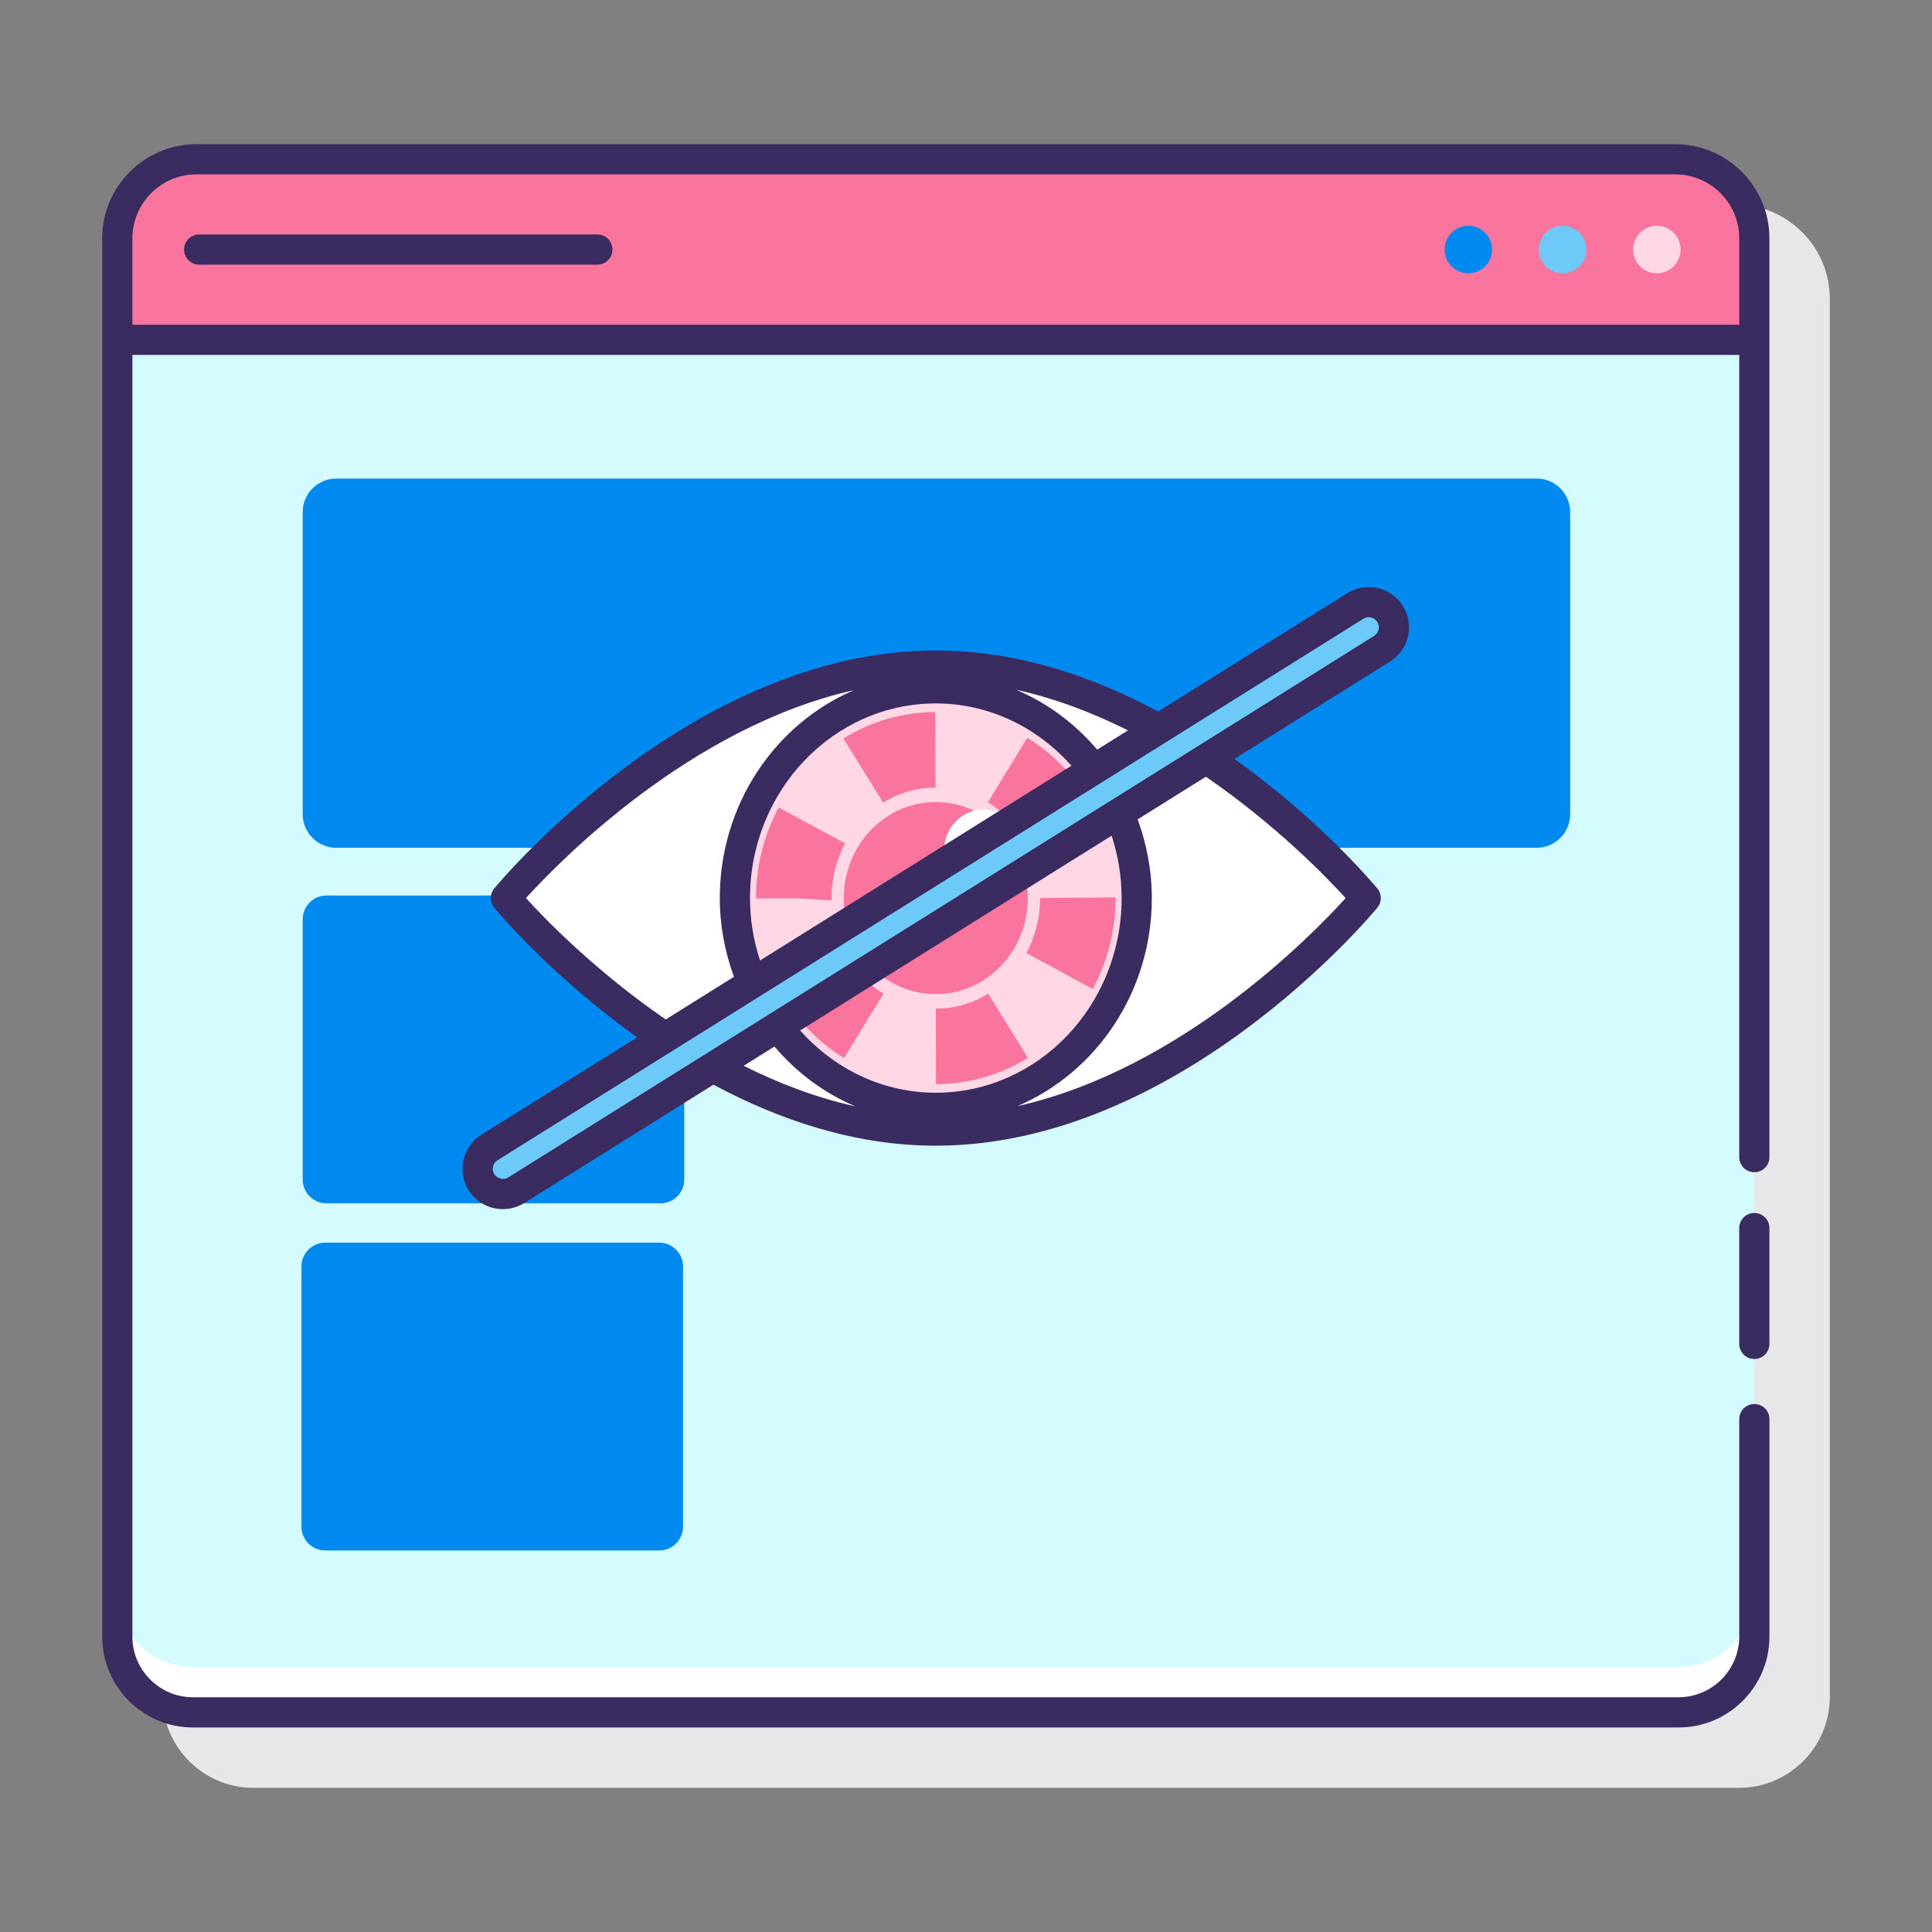
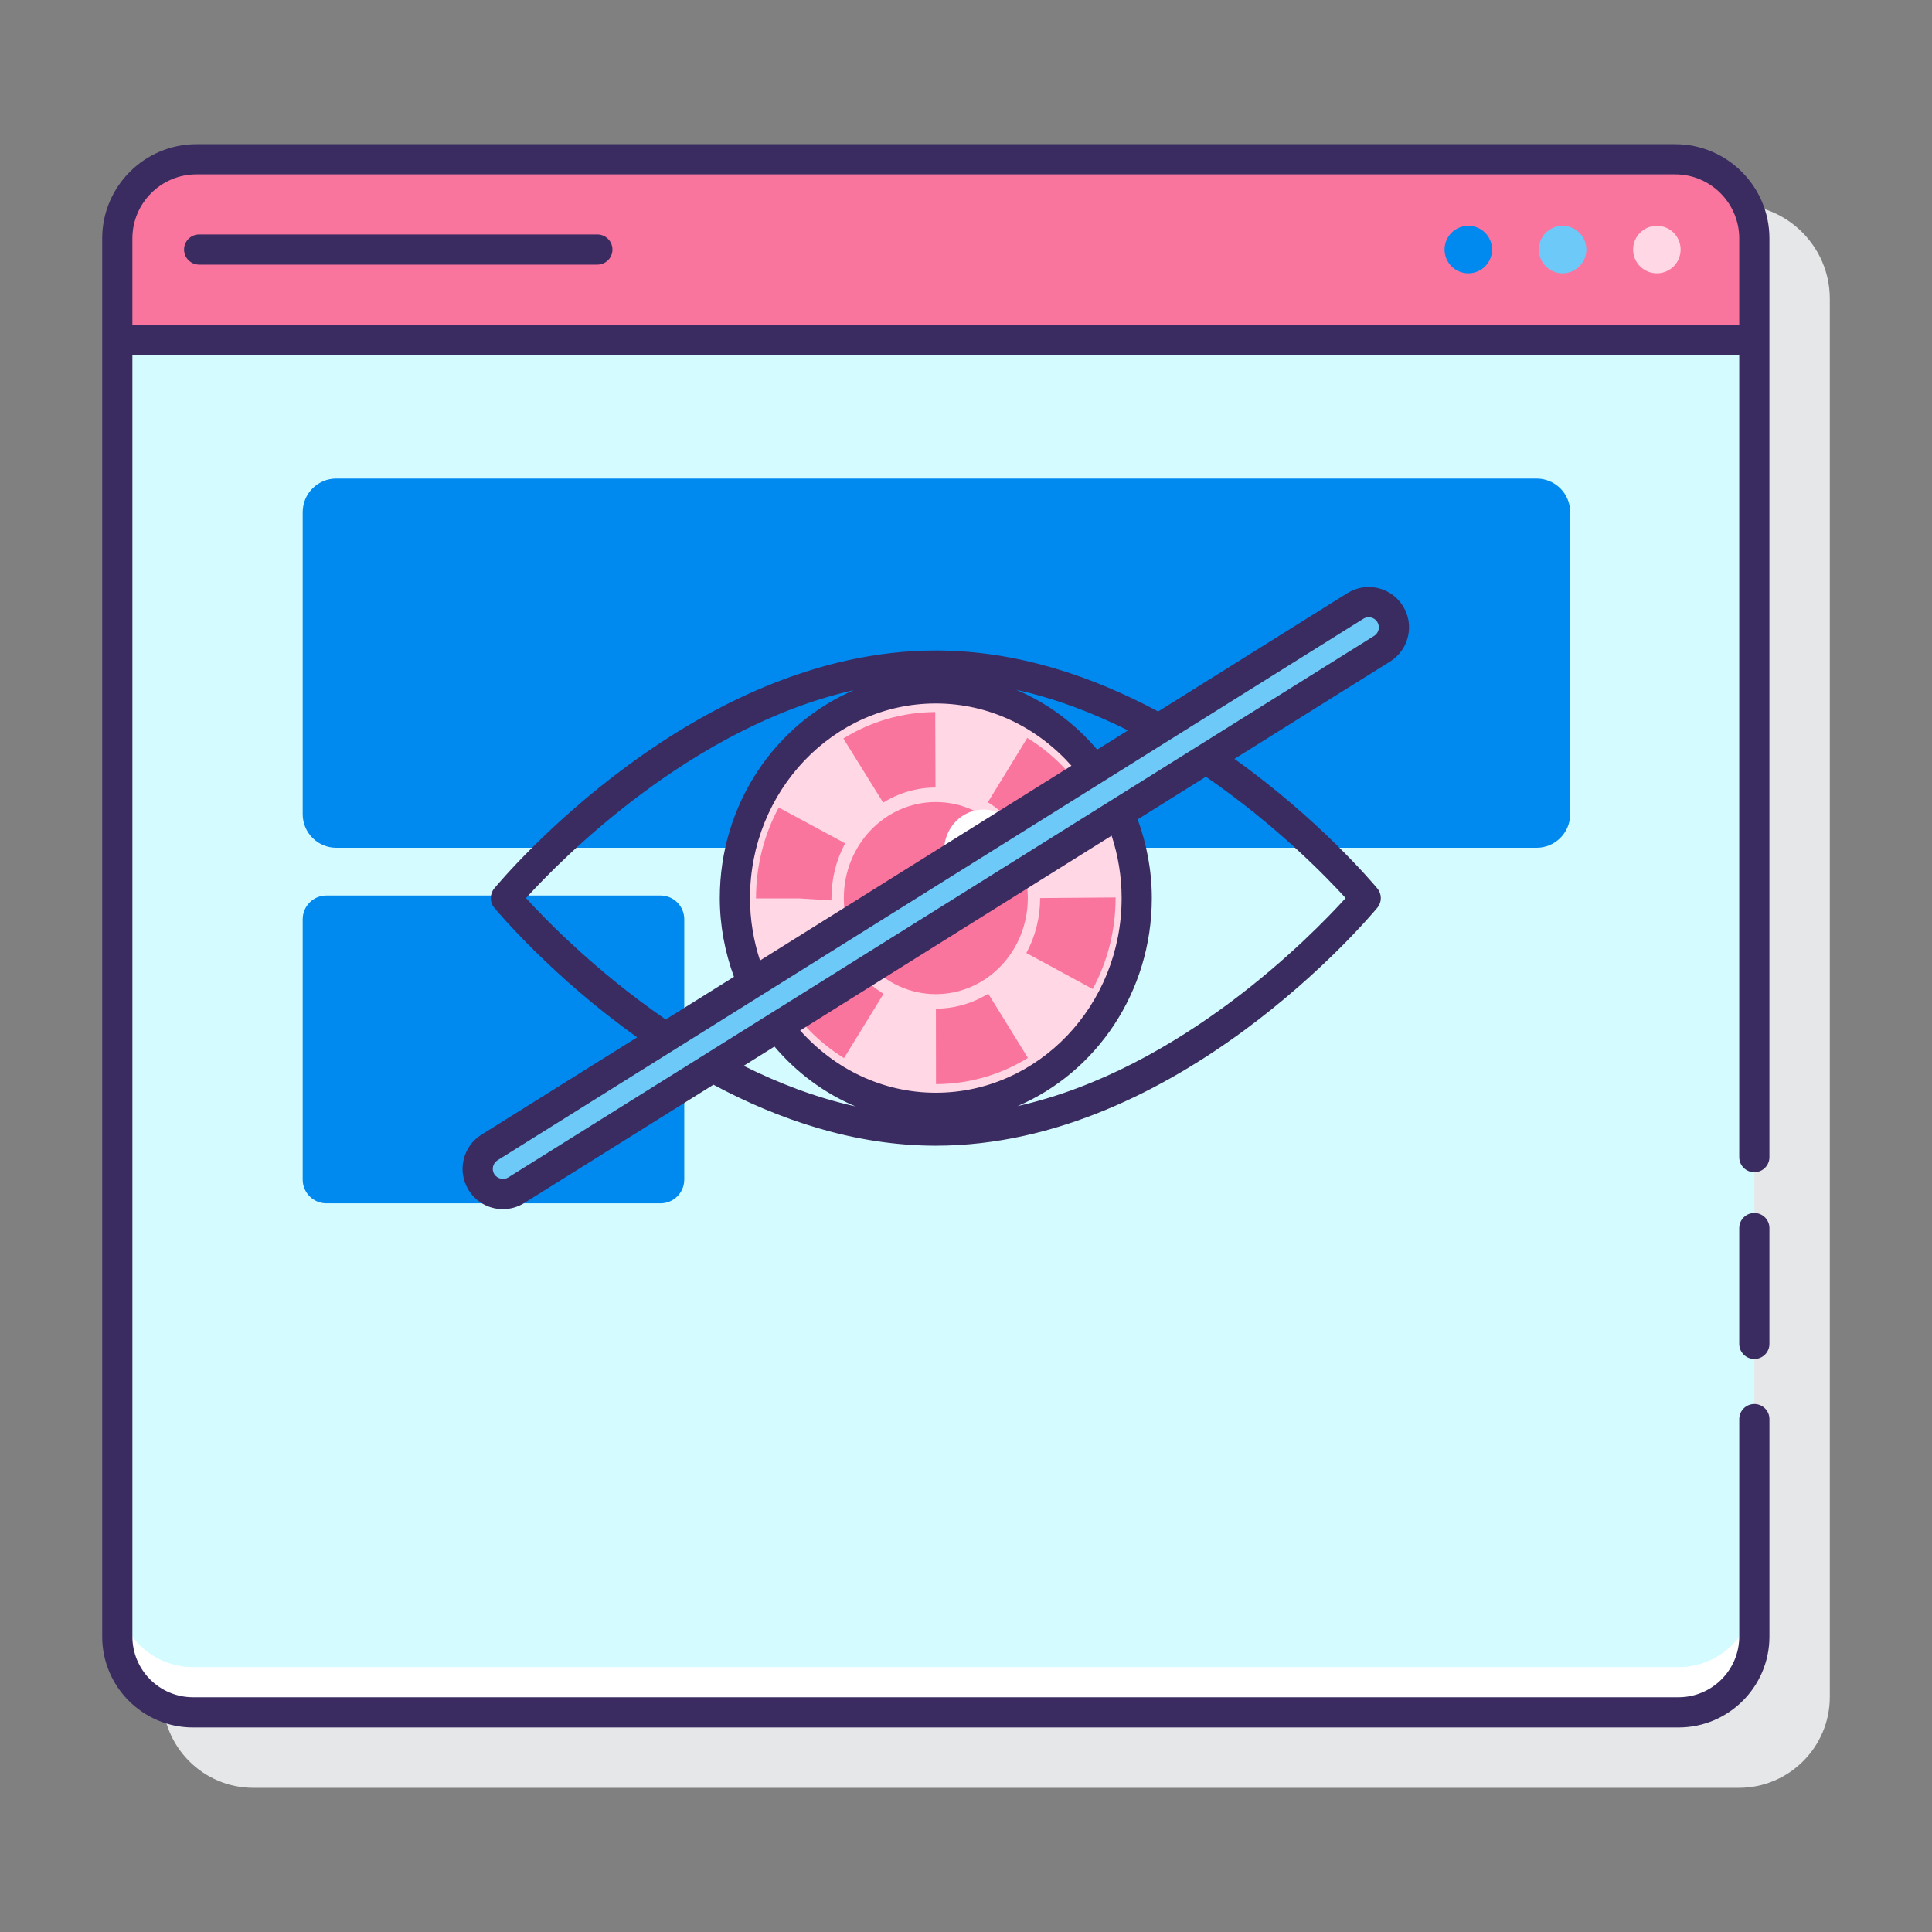
<svg xmlns="http://www.w3.org/2000/svg" xml:space="preserve" style="enable-background:new 0 0 128 128;" viewBox="0 0 128 128" y="0px" x="0px" id="Layer_1" version="1.1">
  <rect x="0" y="0" width="128" height="128" fill="#808080" stroke="none" />
  <style type="text/css">
	.st0{fill:#3A2C60;}
	.st1{fill:#E6E7E8;}
	.st2{fill:#D4FBFF;}
	.st3{fill:#FFFFFF;}
	.st4{fill:#FA759E;}
	.st5{fill:#0089EF;}
	.st6{fill:#6DC9F7;}
	.st7{fill:#FFD7E5;}
</style>
  <g>
    <path d="M114.984,13.552H17.016c-3.443,0-6.245,2.801-6.245,6.244v92.637c0,3.317,2.699,6.016,6.017,6.016h98.417   c3.322,0,6.025-2.702,6.025-6.024V19.796C121.229,16.353,118.427,13.552,114.984,13.552z" class="st1" />
    <g>
      <g>
        <path d="M116.229,22.515H7.771v85.909c0,2.775,2.25,5.025,5.025,5.025h98.417c2.77,0,5.016-2.246,5.016-5.016V22.515     z" class="st2" />
        <path d="M111.213,110.449H12.796c-2.775,0-5.025-2.25-5.025-5.025v3c0,2.775,2.25,5.025,5.025,5.025h98.417     c2.77,0,5.016-2.246,5.016-5.017v-3C116.229,108.203,113.983,110.449,111.213,110.449z" class="st3" />
        <g>
          <path d="M116.229,15.796c0-2.897-2.348-5.245-5.245-5.245H13.016c-2.897,0-5.245,2.348-5.245,5.245v6.718h108.458      V15.796z" class="st4" />
          <circle r="1.574" cy="16.533" cx="97.28" class="st5" />
          <circle r="1.574" cy="16.533" cx="103.526" class="st6" />
          <circle r="1.574" cy="16.533" cx="109.772" class="st7" />
        </g>
      </g>
      <g>
        <path d="M101.801,56.167h-79.52c-1.23,0-2.227-0.997-2.227-2.227V33.932c0-1.23,0.997-2.227,2.227-2.227h79.52     c1.23,0,2.227,0.997,2.227,2.227V53.94C104.028,55.17,103.031,56.167,101.801,56.167z" class="st5" />
        <g>
          <path d="M43.759,79.723h-22.13c-0.87,0-1.575-0.705-1.575-1.575V60.905c0-0.87,0.705-1.575,1.575-1.575h22.13      c0.87,0,1.575,0.705,1.575,1.575v17.243C45.334,79.019,44.629,79.723,43.759,79.723z" class="st5" />
        </g>
        <g>
-           <path d="M43.677,102.723h-22.13c-0.87,0-1.575-0.705-1.575-1.575V83.905c0-0.87,0.705-1.575,1.575-1.575h22.13      c0.87,0,1.575,0.705,1.575,1.575v17.243C45.252,102.018,44.547,102.723,43.677,102.723z" class="st5" />
-         </g>
+           </g>
      </g>
      <g>
        <g>
-           <path d="M90.484,59.5c0,0-12.753,15.403-28.484,15.403S33.516,59.5,33.516,59.5S46.269,44.097,62,44.097      S90.484,59.5,90.484,59.5z" class="st3" />
          <ellipse ry="13.895" rx="13.311" cy="59.5" cx="62" class="st7" />
          <g>
            <path d="M62.012,71.825l-0.006-5c1.222-0.001,2.42-0.344,3.468-0.991l2.628,4.254       C66.266,71.222,64.161,71.823,62.012,71.825z M55.919,70.101c-1.791-1.102-3.277-2.676-4.301-4.553l4.391-2.393       c0.606,1.112,1.481,2.041,2.529,2.686L55.919,70.101z M72.395,65.525l-4.396-2.385c0.598-1.101,0.913-2.359,0.913-3.641l5-0.04       v0.04C73.912,61.611,73.387,63.694,72.395,65.525z M55.083,59.656l-2.157-0.135h-2.839l0-0.021c0-2.101,0.521-4.176,1.505-6       l4.4,2.373c-0.592,1.099-0.905,2.353-0.905,3.627L55.083,59.656z M67.984,55.833c-0.608-1.111-1.485-2.038-2.535-2.682       l2.61-4.264c1.793,1.097,3.283,2.668,4.311,4.543L67.984,55.833z M58.513,53.175l-2.637-4.248       c1.833-1.139,3.938-1.744,6.086-1.751l0.017,5C60.757,52.18,59.559,52.525,58.513,53.175z" class="st4" />
          </g>
          <ellipse ry="6.363" rx="6.095" cy="59.5" cx="62" class="st4" />
          <ellipse ry="2.729" rx="2.614" cy="56.364" cx="65.16" class="st3" />
        </g>
        <g>
          <g>
            <path d="M33.32,79.109c-0.557,0-1.101-0.278-1.418-0.785c-0.489-0.782-0.252-1.813,0.531-2.302l57.363-35.877       c0.783-0.49,1.814-0.251,2.302,0.53c0.489,0.782,0.252,1.813-0.53,2.302L34.204,78.855       C33.929,79.028,33.623,79.109,33.32,79.109z" class="st6" />
            <g>
              <path d="M116.229,80.363c-0.552,0-1,0.447-1,1v7.674c0,0.553,0.448,1,1,1s1-0.447,1-1v-7.674        C117.229,80.81,116.781,80.363,116.229,80.363z" class="st0" />
              <path d="M110.984,9.552H13.016c-3.443,0-6.245,2.802-6.245,6.245v6.718v85.918c0,3.317,2.699,6.017,6.017,6.017        h98.417c3.322,0,6.025-2.703,6.025-6.025V94.02c0-0.553-0.448-1-1-1s-1,0.447-1,1v14.403c0,2.22-1.806,4.025-4.025,4.025        H12.788c-2.215,0-4.017-1.802-4.017-4.017V23.515h106.458v53.148c0,0.553,0.448,1,1,1s1-0.447,1-1V22.515v-6.718        C117.229,12.353,114.427,9.552,110.984,9.552z M8.771,15.797c0-2.341,1.904-4.245,4.245-4.245h97.968        c2.341,0,4.245,1.904,4.245,4.245v5.718H8.771V15.797z" class="st0" />
              <path d="M39.576,15.533H13.194c-0.552,0-1,0.447-1,1s0.448,1,1,1h26.382c0.552,0,1-0.447,1-1        S40.128,15.533,39.576,15.533z" class="st0" />
              <path d="M93.284,42.162c0.16-0.695,0.04-1.411-0.338-2.015c-0.377-0.605-0.968-1.026-1.664-1.188        c-0.697-0.16-1.413-0.04-2.017,0.339l-12.534,7.839c-4.31-2.308-9.326-4.041-14.732-4.041        c-16.017,0-28.721,15.123-29.254,15.767c-0.306,0.37-0.306,0.905,0,1.275c0.277,0.335,3.855,4.583,9.47,8.586l-10.313,6.45        c-0.605,0.378-1.027,0.969-1.187,1.665c-0.16,0.694-0.041,1.41,0.338,2.017c0.492,0.784,1.339,1.253,2.266,1.253        c0.502,0,0.992-0.141,1.415-0.406l12.534-7.839c4.31,2.308,9.325,4.041,14.731,4.041c16.017,0,28.721-15.122,29.254-15.766        c0.307-0.37,0.307-0.905,0-1.275c-0.277-0.335-3.855-4.583-9.47-8.586l10.314-6.451        C92.703,43.448,93.124,42.857,93.284,42.162z M50.352,63.636c-0.423-1.3-0.663-2.687-0.663-4.135        c0-7.11,5.523-12.896,12.311-12.896c3.55,0,6.738,1.598,8.986,4.126L50.352,63.636z M72.691,49.665        c-1.462-1.722-3.291-3.09-5.368-3.966c2.616,0.578,5.102,1.536,7.408,2.69L72.691,49.665z M34.848,59.501        c2.237-2.467,10.907-11.343,21.728-13.777c-5.208,2.229-8.888,7.562-8.888,13.777c0,1.839,0.346,3.589,0.937,5.215        l-4.519,2.826C39.478,64.361,36.117,60.901,34.848,59.501z M73.648,55.365c0.423,1.3,0.663,2.688,0.663,4.136        c0,7.11-5.523,12.895-12.311,12.895c-3.55,0-6.738-1.598-8.986-4.125L73.648,55.365z M51.31,69.336        c1.462,1.722,3.291,3.09,5.368,3.965c-2.616-0.578-5.102-1.536-7.407-2.689L51.31,69.336z M89.152,59.501        c-2.235,2.468-10.901,11.35-21.737,13.78c5.213-2.227,8.896-7.561,8.896-13.78c0-1.839-0.346-3.589-0.937-5.215l4.519-2.826        C84.523,54.641,87.883,58.102,89.152,59.501z M91.335,41.713c-0.04,0.175-0.146,0.323-0.298,0.418L33.672,78.009        c-0.303,0.187-0.732,0.089-0.922-0.214c-0.095-0.151-0.125-0.332-0.085-0.506c0.04-0.175,0.146-0.323,0.298-0.418        l57.364-35.877c0.108-0.067,0.23-0.103,0.354-0.103c0.05,0,0.101,0.006,0.152,0.018c0.174,0.04,0.322,0.146,0.417,0.298        S91.375,41.539,91.335,41.713z" class="st0" />
            </g>
          </g>
        </g>
      </g>
    </g>
  </g>
</svg>